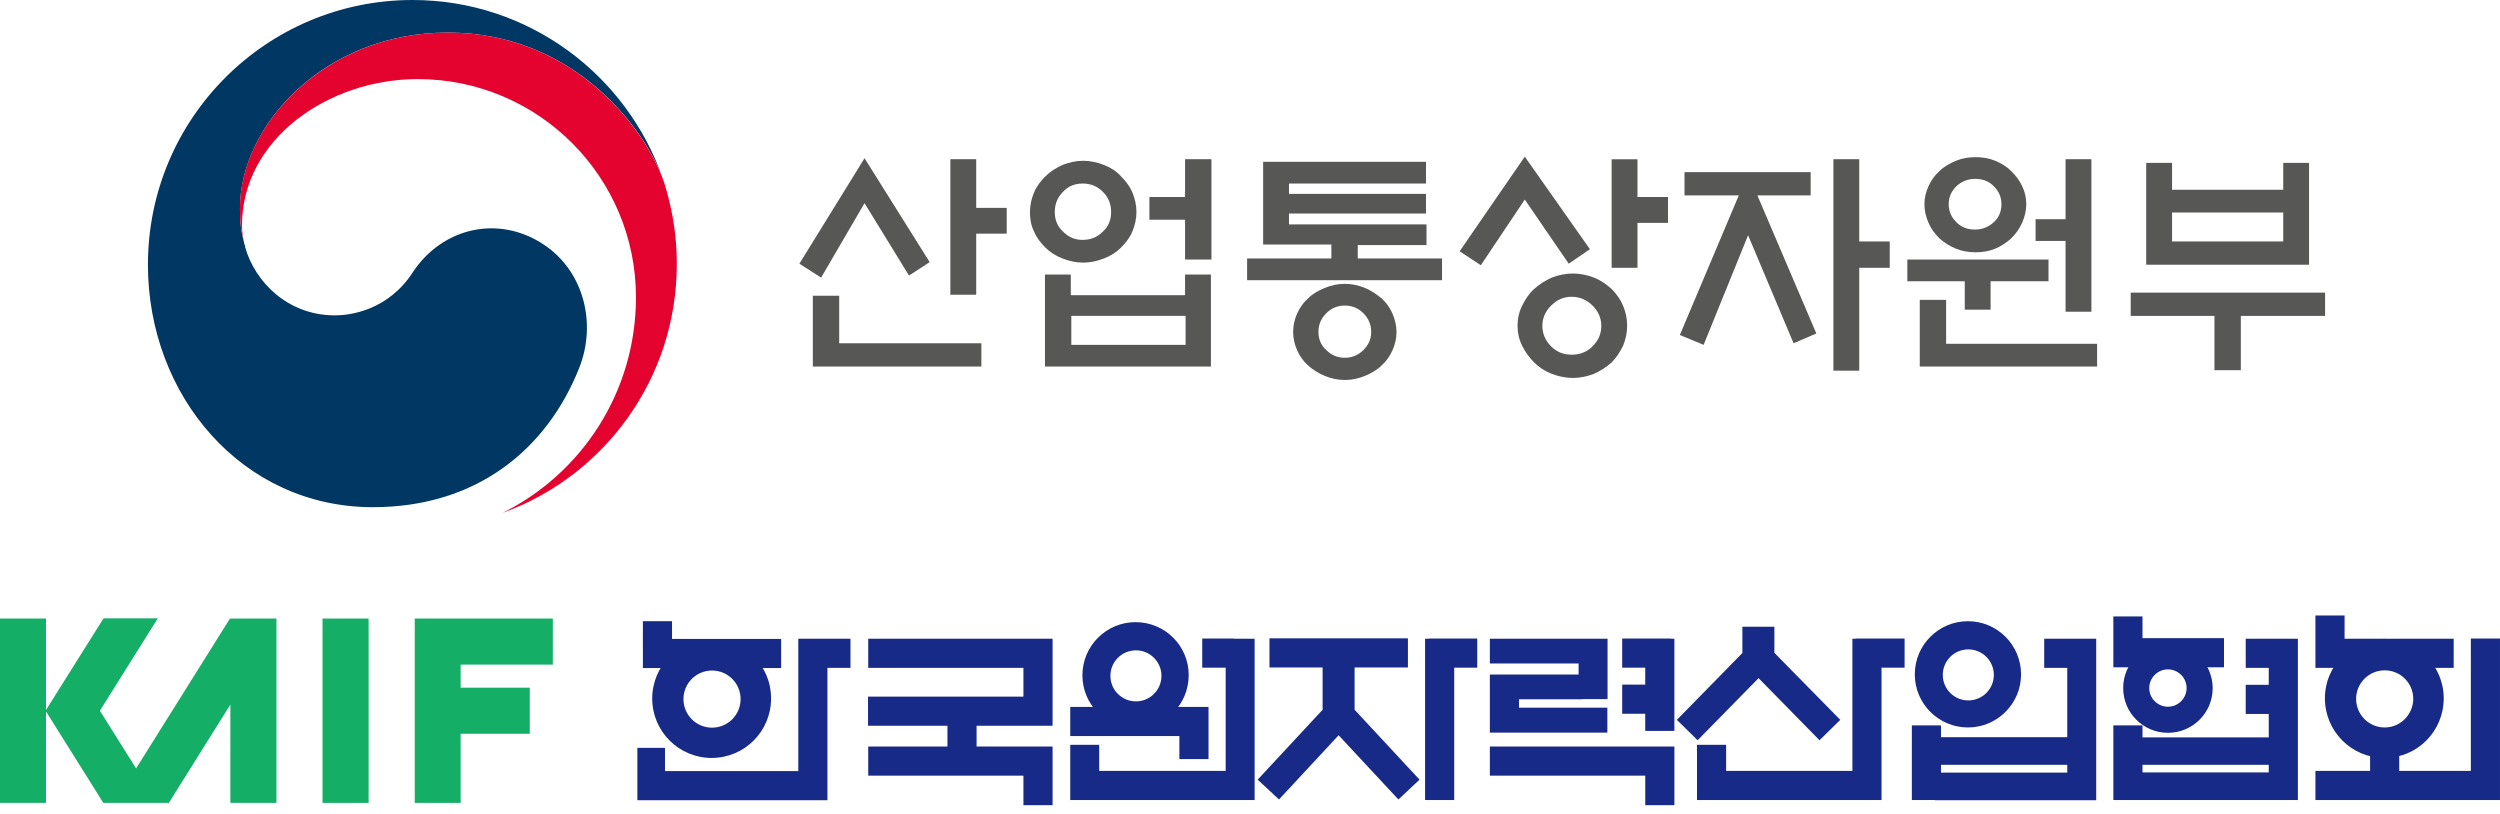
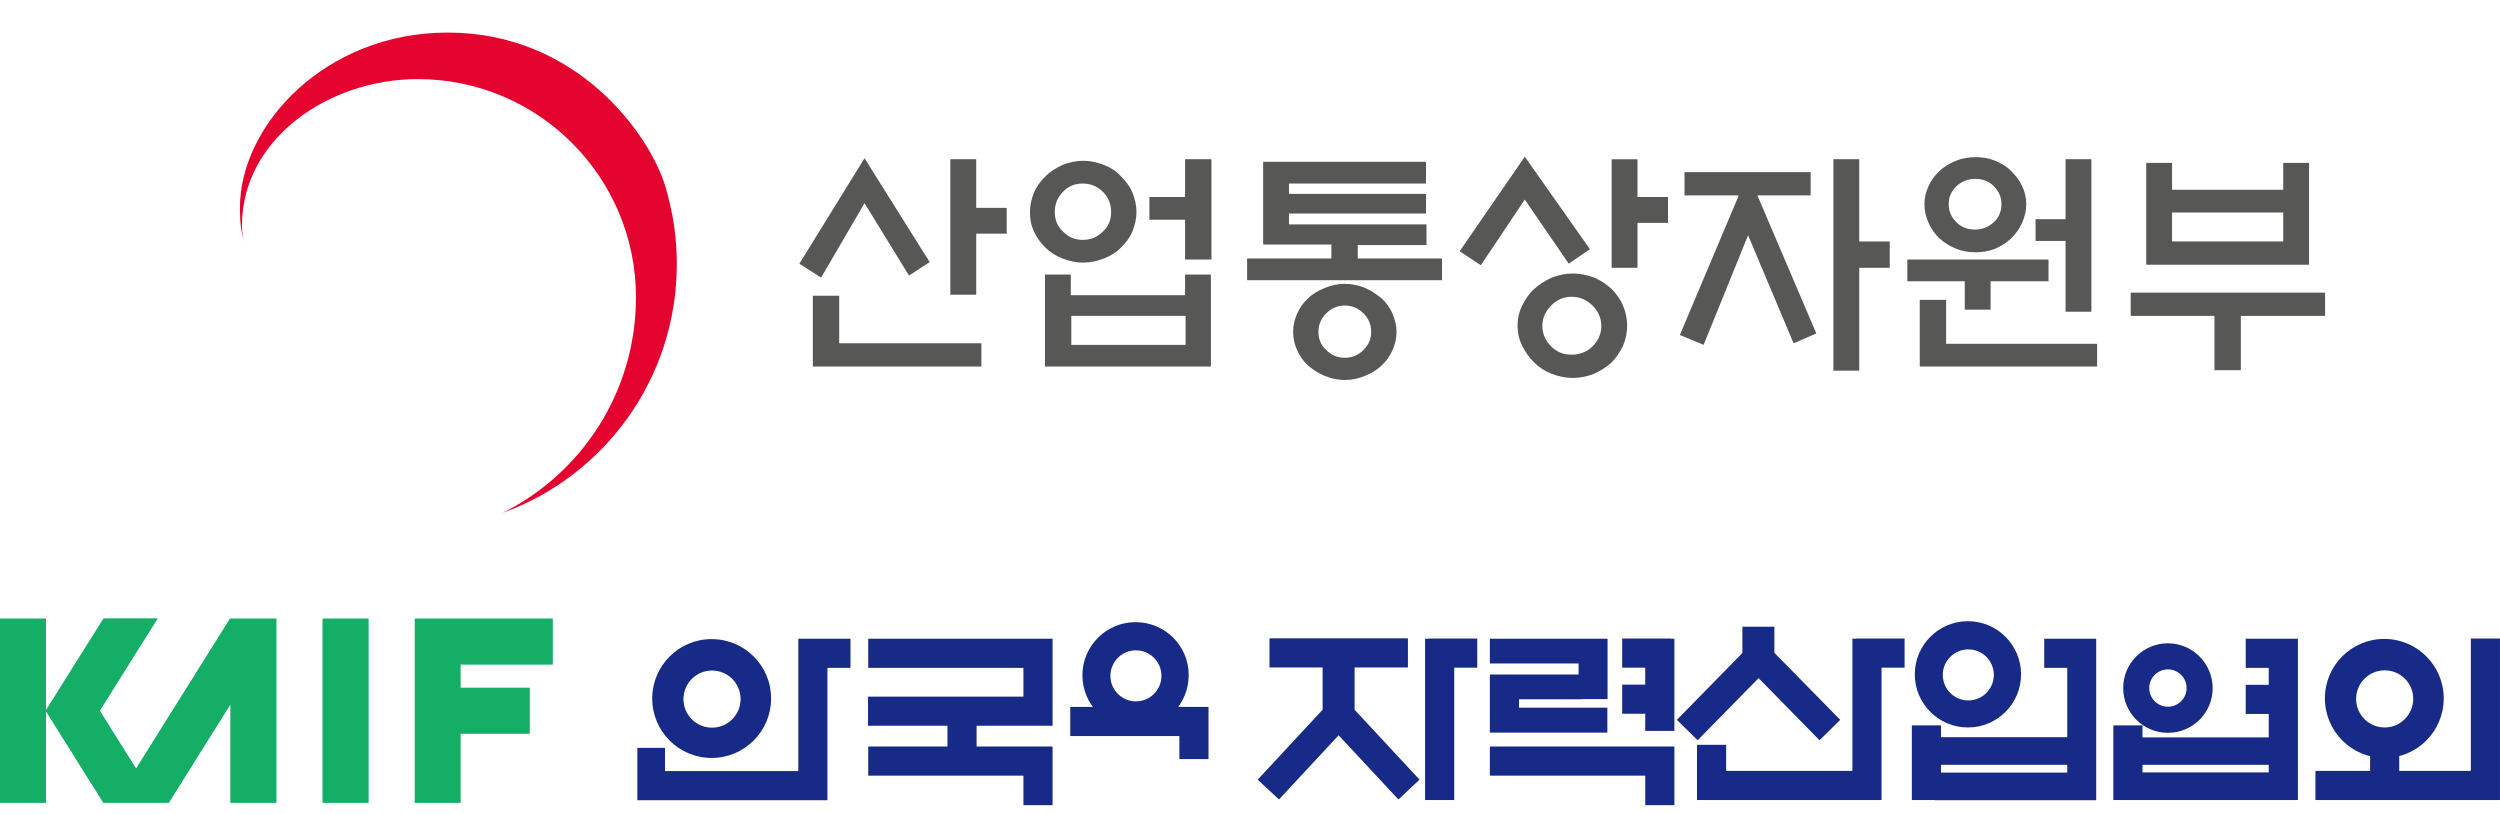
<svg xmlns="http://www.w3.org/2000/svg" width="169" height="55" viewBox="0 0 169 55" fill="none">
-   <path d="M36.807 16.567C33.766 14.504 29.922 15.343 27.895 18.419C26.217 21.005 23.631 21.32 22.652 21.32C19.437 21.32 17.235 19.048 16.571 16.706C16.571 16.671 16.571 16.671 16.571 16.636C16.571 16.601 16.571 16.567 16.536 16.567C16.291 15.588 16.221 15.133 16.221 14.085C16.221 8.458 21.953 2.202 30.271 2.202C38.764 2.202 43.622 8.668 44.88 12.268C44.846 12.198 44.846 12.128 44.811 12.093C42.399 5.068 35.724 0 27.895 0C18.004 0 10 8.004 10 17.895C10 26.737 16.361 34.286 25.203 34.286C32.263 34.286 36.982 30.337 39.149 24.885C40.337 21.914 39.498 18.384 36.807 16.567Z" fill="#003863" />
  <path d="M44.983 12.616C43.935 9.121 39.042 2.201 30.269 2.201C21.986 2.201 16.219 8.457 16.219 14.049C16.219 15.098 16.289 15.552 16.534 16.531C16.429 16.111 16.359 15.657 16.359 15.238C16.359 9.401 22.195 5.347 28.242 5.347C36.385 5.347 42.991 11.952 42.991 20.096C42.991 26.492 39.321 32.014 33.974 34.67C40.859 32.188 45.752 25.583 45.752 17.859C45.752 16.041 45.507 14.434 44.983 12.616Z" fill="#E4032E" />
  <path d="M58.442 10.695L62.846 17.72L61.448 18.628L58.442 13.735L55.507 18.768L54.039 17.825L58.442 10.695ZM56.73 19.991V23.207H66.341V24.78H54.947V19.991H56.73ZM65.992 19.922H64.244V10.764H65.992V14.05H68.054V15.797H65.992V19.922Z" fill="#575756" />
  <path d="M76.825 14.329C76.825 14.783 76.72 15.238 76.545 15.657C76.371 16.076 76.091 16.426 75.776 16.741C75.462 17.055 75.078 17.3 74.623 17.474C74.169 17.649 73.714 17.754 73.225 17.754C72.736 17.754 72.281 17.649 71.827 17.474C71.373 17.3 70.988 17.055 70.674 16.741C70.359 16.426 70.08 16.076 69.905 15.657C69.695 15.238 69.625 14.818 69.625 14.329C69.625 13.875 69.73 13.42 69.905 13.001C70.08 12.582 70.359 12.232 70.674 11.917C70.988 11.603 71.373 11.358 71.827 11.149C72.281 10.974 72.736 10.869 73.225 10.869C73.714 10.869 74.169 10.974 74.623 11.149C75.078 11.323 75.462 11.568 75.776 11.917C76.091 12.232 76.371 12.582 76.545 13.001C76.72 13.42 76.825 13.875 76.825 14.329ZM70.639 18.558H72.386V19.956H80.11V18.558H81.858V24.779H70.639V18.558ZM75.112 14.329C75.112 13.805 74.938 13.35 74.553 12.966C74.169 12.582 73.714 12.407 73.19 12.407C72.666 12.407 72.212 12.582 71.862 12.966C71.478 13.35 71.303 13.805 71.303 14.329C71.303 14.853 71.478 15.308 71.862 15.657C72.246 16.042 72.666 16.216 73.19 16.216C73.714 16.216 74.169 16.042 74.553 15.657C74.938 15.308 75.112 14.853 75.112 14.329ZM80.145 21.354H72.421V23.311H80.145V21.354ZM80.11 10.764H81.893V17.544H80.11V14.853H77.699V13.315H80.11V10.764Z" fill="#575756" />
  <path d="M97.446 18.942H84.304V17.474H90.001V16.531H85.388V10.939H96.397V12.407H87.135V13.106H96.397V14.434H87.135V15.168H96.432V16.566H91.784V17.474H97.481V18.942H97.446ZM94.405 22.438C94.405 22.892 94.3 23.311 94.125 23.696C93.951 24.08 93.706 24.43 93.391 24.709C93.077 25.024 92.692 25.233 92.273 25.408C91.854 25.583 91.399 25.688 90.91 25.688C90.421 25.688 89.966 25.583 89.547 25.408C89.127 25.233 88.743 24.989 88.428 24.709C88.114 24.43 87.869 24.08 87.695 23.696C87.52 23.311 87.415 22.892 87.415 22.438C87.415 21.983 87.52 21.564 87.695 21.179C87.869 20.795 88.114 20.445 88.428 20.166C88.743 19.851 89.127 19.641 89.547 19.467C89.966 19.292 90.421 19.187 90.91 19.187C91.399 19.187 91.854 19.292 92.273 19.467C92.692 19.641 93.042 19.886 93.391 20.166C93.706 20.445 93.951 20.795 94.125 21.179C94.3 21.599 94.405 22.018 94.405 22.438ZM92.692 22.438C92.692 21.948 92.518 21.529 92.168 21.179C91.819 20.83 91.399 20.655 90.91 20.655C90.421 20.655 90.001 20.83 89.652 21.179C89.302 21.529 89.127 21.948 89.127 22.438C89.127 22.927 89.302 23.346 89.652 23.661C90.001 24.01 90.421 24.185 90.91 24.185C91.399 24.185 91.819 24.01 92.168 23.661C92.518 23.311 92.692 22.927 92.692 22.438Z" fill="#575756" />
  <path d="M106.046 17.825L103.075 13.491L100.104 17.93L98.671 16.986L103.075 10.59L107.479 16.846L106.046 17.825ZM109.995 22.019C109.995 22.508 109.891 22.962 109.716 23.382C109.506 23.801 109.261 24.186 108.947 24.5C108.597 24.815 108.213 25.059 107.759 25.269C107.304 25.444 106.815 25.549 106.326 25.549C105.836 25.549 105.347 25.444 104.893 25.269C104.438 25.095 104.019 24.815 103.704 24.5C103.39 24.186 103.11 23.801 102.901 23.382C102.691 22.962 102.586 22.508 102.586 22.019C102.586 21.529 102.691 21.075 102.901 20.656C103.11 20.236 103.355 19.852 103.704 19.537C104.054 19.223 104.438 18.978 104.893 18.768C105.347 18.594 105.836 18.489 106.326 18.489C106.815 18.489 107.304 18.594 107.759 18.768C108.213 18.943 108.597 19.223 108.947 19.537C109.261 19.852 109.541 20.236 109.716 20.656C109.891 21.075 109.995 21.529 109.995 22.019ZM108.248 22.019C108.248 21.495 108.038 21.04 107.654 20.656C107.269 20.271 106.78 20.062 106.256 20.062C105.731 20.062 105.277 20.236 104.858 20.656C104.473 21.04 104.264 21.495 104.264 22.019C104.264 22.578 104.473 23.032 104.858 23.417C105.242 23.801 105.697 23.976 106.256 23.976C106.78 23.976 107.269 23.801 107.654 23.417C108.073 22.997 108.248 22.543 108.248 22.019ZM110.694 13.316H112.757V15.064H110.694V18.104H108.947V10.765H110.694V13.316Z" fill="#575756" />
  <path d="M113.872 13.211V11.638H122.4V13.211H118.8L122.784 22.542L121.246 23.206L118.171 15.902L115.165 23.311L113.557 22.647L117.542 13.211H113.872ZM125.685 25.059H123.938V10.764H125.685V16.321H127.747V18.104H125.685V25.059Z" fill="#575756" />
  <path d="M134.564 19.012V20.935H132.817V19.012H128.937V17.545H138.479V19.012H134.564ZM131.558 20.271V23.241H141.764V24.779H129.776V20.271H131.558ZM136.976 13.805C136.976 14.259 136.871 14.644 136.696 15.063C136.521 15.448 136.277 15.797 135.962 16.112C135.648 16.391 135.298 16.636 134.879 16.811C134.459 16.985 134.005 17.055 133.551 17.055C133.096 17.055 132.642 16.985 132.222 16.811C131.803 16.636 131.454 16.426 131.104 16.112C130.79 15.797 130.545 15.482 130.37 15.063C130.195 14.679 130.091 14.259 130.091 13.805C130.091 13.351 130.195 12.966 130.37 12.582C130.545 12.197 130.79 11.848 131.104 11.568C131.419 11.254 131.803 11.044 132.222 10.869C132.642 10.694 133.096 10.624 133.551 10.624C134.005 10.624 134.459 10.694 134.879 10.869C135.298 11.044 135.648 11.254 135.962 11.568C136.277 11.883 136.521 12.197 136.696 12.582C136.871 12.931 136.976 13.351 136.976 13.805ZM135.298 13.805C135.298 13.316 135.123 12.931 134.774 12.582C134.424 12.232 134.005 12.092 133.516 12.092C133.026 12.092 132.607 12.267 132.257 12.582C131.908 12.931 131.733 13.316 131.733 13.805C131.733 14.294 131.908 14.679 132.257 15.028C132.607 15.378 133.026 15.518 133.516 15.518C134.005 15.518 134.424 15.343 134.774 15.028C135.123 14.714 135.298 14.294 135.298 13.805ZM139.632 16.286H137.605V14.819H139.632V10.764H141.379V21.075H139.632V16.286Z" fill="#575756" />
  <path d="M144.035 19.782H157.177V21.355H151.48V25.025H149.697V21.355H144.035V19.782ZM146.831 12.827H154.346V11.01H156.093V17.895H145.084V11.01H146.831V12.827ZM154.346 14.365H146.831V16.322H154.346V14.365Z" fill="#575756" />
  <path d="M15.572 41.826L15.546 41.813L9.199 51.945L6.753 48.044L10.667 41.8H6.998L3.11 47.993V41.813H-0.006V54.275H3.11V48.096L6.985 54.275H7.783H10.629H11.414L15.572 47.632V54.275H18.688V41.813H15.572V41.826Z" fill="#15AE67" />
  <path d="M24.918 41.813H21.802V54.275H24.918V41.813Z" fill="#15AE67" />
  <path d="M37.37 44.928V41.813H31.139H29.581H28.036V54.275H31.139V49.602H35.812V46.486H31.139V44.928H37.37Z" fill="#15AE67" />
  <path d="M48.107 43.203C45.88 43.203 44.09 45.006 44.09 47.22C44.09 49.447 45.893 51.237 48.107 51.237C50.334 51.237 52.124 49.435 52.124 47.22C52.137 45.006 50.334 43.203 48.107 43.203ZM48.133 49.19C47.064 49.19 46.202 48.327 46.202 47.259C46.202 46.19 47.064 45.328 48.133 45.328C49.201 45.328 50.064 46.19 50.064 47.259C50.064 48.327 49.201 49.19 48.133 49.19Z" fill="#182A88" />
  <path d="M76.763 42.057C74.78 42.057 73.171 43.667 73.171 45.649C73.171 47.632 74.78 49.241 76.763 49.241C78.746 49.241 80.355 47.632 80.355 45.649C80.368 43.667 78.758 42.057 76.763 42.057ZM76.789 47.413C75.836 47.413 75.064 46.641 75.064 45.688C75.064 44.735 75.836 43.963 76.789 43.963C77.741 43.963 78.514 44.735 78.514 45.688C78.514 46.641 77.741 47.413 76.789 47.413Z" fill="#182A88" />
  <path d="M133.032 41.993C131.049 41.993 129.44 43.602 129.44 45.585C129.44 47.568 131.049 49.177 133.032 49.177C135.015 49.177 136.624 47.568 136.624 45.585C136.624 43.602 135.015 41.993 133.032 41.993ZM133.058 47.349C132.105 47.349 131.332 46.577 131.332 45.624C131.332 44.671 132.105 43.899 133.058 43.899C134.01 43.899 134.783 44.671 134.783 45.624C134.783 46.577 134.01 47.349 133.058 47.349Z" fill="#182A88" />
  <path d="M146.552 43.487C144.878 43.487 143.527 44.839 143.527 46.512C143.527 48.186 144.878 49.538 146.552 49.538C148.226 49.538 149.578 48.186 149.578 46.512C149.565 44.839 148.213 43.487 146.552 43.487ZM146.552 47.774C145.857 47.774 145.29 47.207 145.29 46.512C145.29 45.817 145.857 45.251 146.552 45.251C147.247 45.251 147.814 45.817 147.814 46.512C147.814 47.207 147.247 47.774 146.552 47.774Z" fill="#182A88" />
  <path d="M161.18 43.191C158.952 43.191 157.163 44.993 157.163 47.207C157.163 49.435 158.965 51.237 161.18 51.237C163.407 51.237 165.196 49.435 165.196 47.207C165.196 44.993 163.394 43.191 161.18 43.191ZM161.205 49.177C160.137 49.177 159.274 48.315 159.274 47.246C159.274 46.178 160.137 45.315 161.205 45.315C162.274 45.315 163.136 46.178 163.136 47.246C163.124 48.315 162.261 49.177 161.205 49.177Z" fill="#182A88" />
  <path d="M69.184 43.178H58.692V45.148H69.184V47.092H58.679V49.061H64.047V50.465H58.692V52.434H69.184V54.43H71.154V50.465H69.596H69.184H66.017V49.061H69.184H71.154V43.178H69.184Z" fill="#182A88" />
  <path d="M125.467 43.178H125.222V52.112H116.687V50.349H114.717V52.112V54.082H125.222H125.725H127.192V45.135H128.75V43.165H125.467V43.178Z" fill="#182A88" />
  <path d="M114.76 50.04L118.879 45.843L122.999 50.04L124.402 48.662L119.948 44.13V42.367H117.785V44.143L113.356 48.662L114.76 50.04Z" fill="#182A88" />
  <path d="M96.58 43.178H96.335V54.082H98.305V45.135H99.863V43.165H96.58V43.178Z" fill="#182A88" />
  <path d="M91.571 48.006V45.122H95.176V43.152H85.816V45.122H89.408V48.006L89.395 47.993L85.018 52.705L86.46 54.044L90.49 49.705L94.532 54.044L95.961 52.705L91.584 47.993L91.571 48.006Z" fill="#182A88" />
  <path d="M111.22 50.465H100.714V52.434H111.22V54.43H113.189V50.465H111.632H111.22Z" fill="#182A88" />
  <path d="M108.658 47.838H102.684V47.272H106.945V47.259H108.67V43.178H106.945H100.714V44.851H106.714V45.598H100.714V45.624V47.272V47.838V49.383V49.525H108.658V47.838Z" fill="#182A88" />
  <path d="M112.943 43.165H109.66V45.135H111.218V46.28H109.66V48.25H111.218V49.409H113.188V43.178H112.943V43.165Z" fill="#182A88" />
-   <path d="M52.806 43.191H45.429V41.993H43.459V43.191V45.109V45.16H52.806V43.191Z" fill="#182A88" />
  <path d="M53.965 43.178V45.148V52.125H44.953V50.555H43.086V54.095H43.459H44.953H53.965H54.467H55.935V45.148H57.492V43.178H53.965Z" fill="#182A88" />
  <path d="M79.726 51.314H81.696V49.151V47.787H72.349V49.757H79.726V51.314Z" fill="#182A88" />
-   <path d="M83.421 43.165H81.271V45.135H82.855V52.112H74.306V50.349H72.349V52.112V54.082H82.855H83.344H84.812V43.178H83.421V43.165Z" fill="#182A88" />
  <path d="M153.367 43.178H151.81V45.148H153.367V46.293H151.81V48.263H153.367V49.847H144.832V49.036H142.862V54.082H143.094H153.367H154.088H155.337V48.263V46.293V45.148V43.178H153.367ZM144.832 52.215V51.701H153.367V52.215H144.832Z" fill="#182A88" />
-   <path d="M150.342 43.139H144.832V41.671H142.862V43.139V44.465V45.109H150.342V43.139Z" fill="#182A88" />
  <path d="M167.029 43.165V52.112H162.188V50.349H160.218V52.112H156.523V54.082H167.029H167.531H168.999V43.165H167.029Z" fill="#182A88" />
-   <path d="M165.87 43.178H158.493V41.607H156.523V43.178V44.723V45.148H165.87V43.178Z" fill="#182A88" />
  <path d="M138.189 43.178V45.148H139.746V49.834H131.211V49.036H129.241V54.082H130.799V54.095H140.145H141.703V45.135V43.178H139.733H138.189ZM139.746 51.701V52.228H131.211V51.701H139.746Z" fill="#182A88" />
</svg>